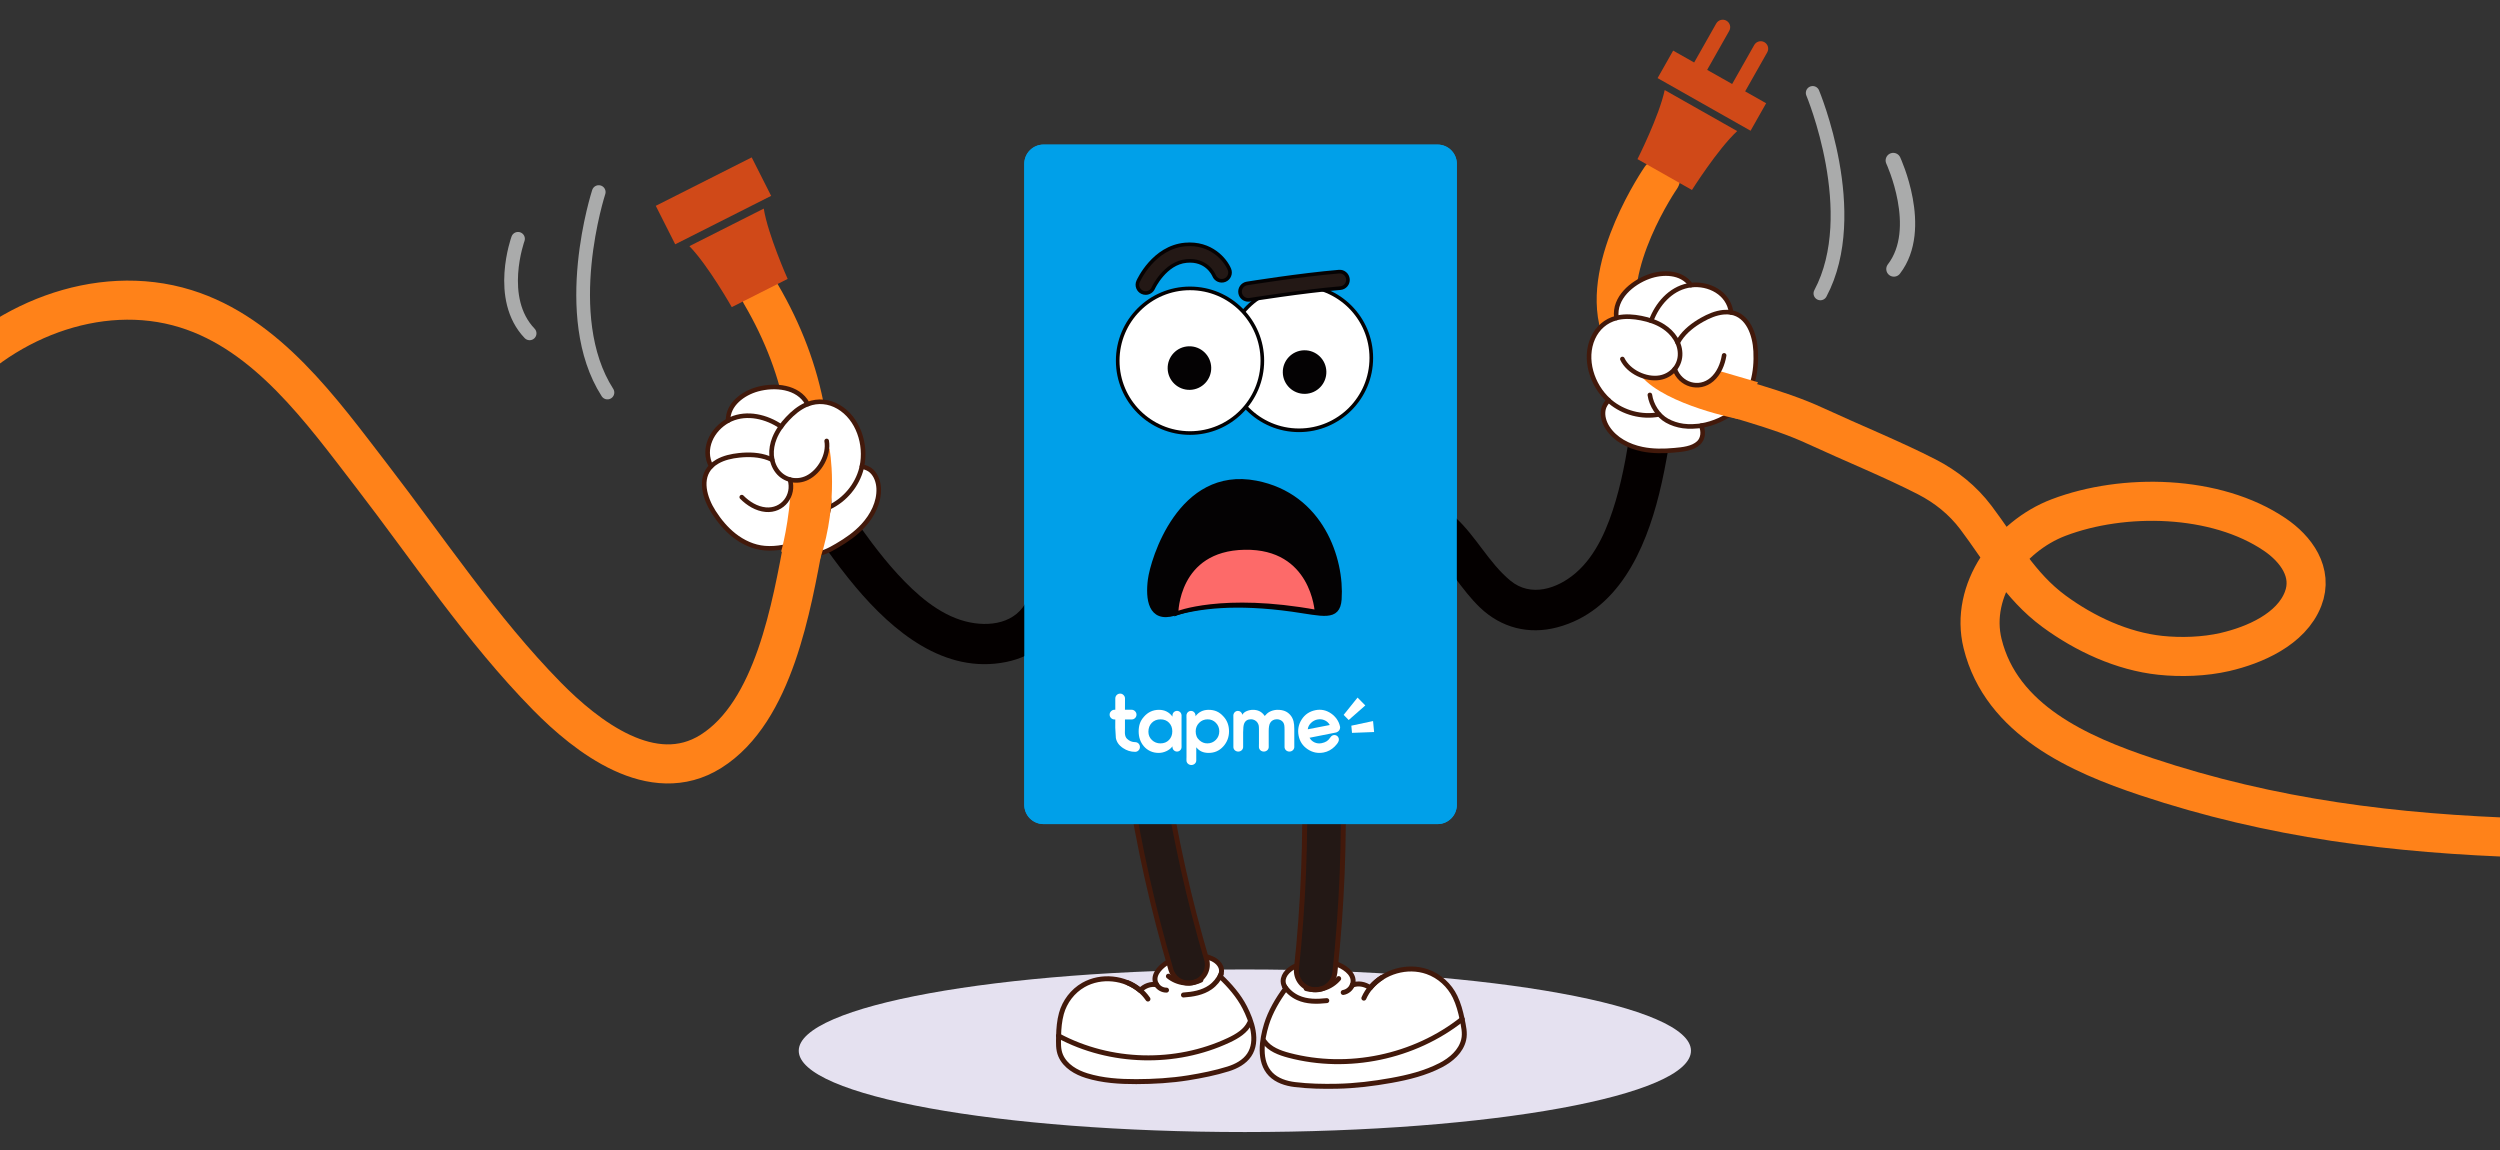
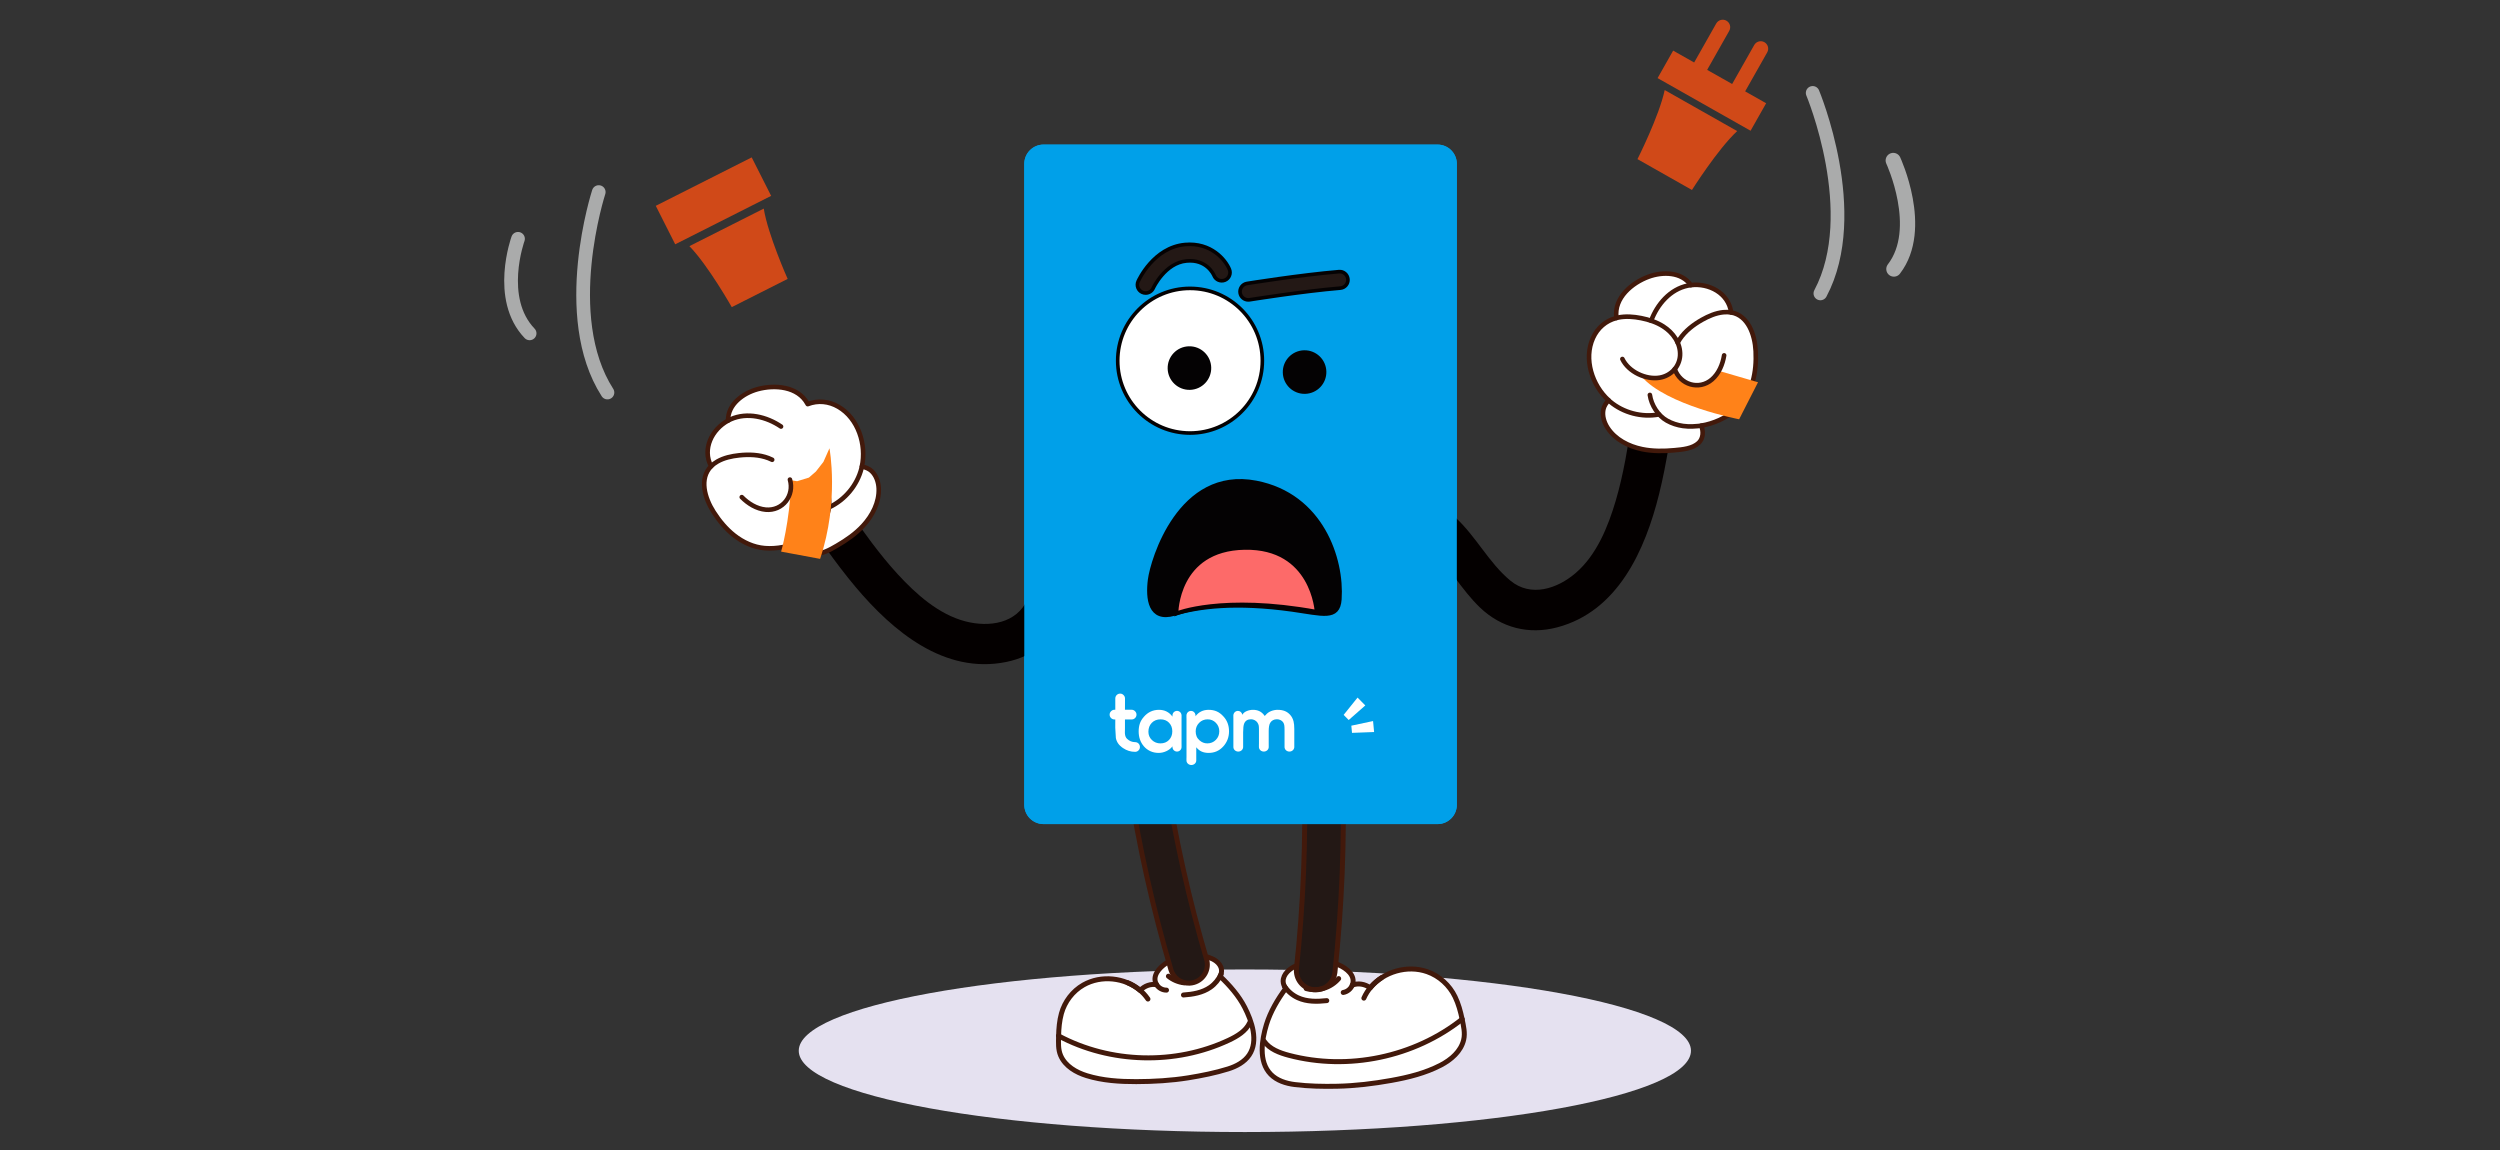
<svg xmlns="http://www.w3.org/2000/svg" version="1.1" id="Layer_1" x="0px" y="0px" width="1088px" height="500.666px" viewBox="0 0 1088 500.666" enable-background="new 0 0 1088 500.666" xml:space="preserve">
  <rect x="0" y="0" width="1088" height="500.666" fill="#333333" stroke="none" />
  <path fill="#E5E1F0" d="M735.91,457.287c0,19.541-86.926,35.379-194.146,35.379c-107.227,0-194.147-15.838-194.147-35.379  c0-19.536,86.921-35.378,194.147-35.378C648.984,421.909,735.91,437.751,735.91,457.287z" />
  <g>
    <path fill="#FFFFFF" stroke="#42190B" stroke-width="2.163" stroke-linecap="round" stroke-linejoin="round" stroke-miterlimit="10" d="   M541.688,438.377c-2.579-5.02-6.555-9.589-10.653-13.441c-0.007,0-0.013,0-0.023,0c0.485-0.975,0.724-2.063,0.553-3.128   c-0.229-1.45-1.193-2.714-2.379-3.583c-1.909-1.399-4.377-2.038-6.692-2.353c-5.213-0.705-10.694,0.439-15.067,3.361   c-2.891,1.938-6.269,5.624-4.087,9.267c0.017,0.031,0.037,0.048,0.056,0.074c-0.008,0-0.01-0.002-0.019-0.002   c-2.54-0.534-5.233,0.43-7.179,2.439c0,0.008,0,0.02-0.003,0.028c-6.667-5.689-16.986-6.774-24.683-2.394   c-4.686,2.667-8.155,7.245-9.584,12.421c-0.873,3.179-1.156,6.482-1.223,9.764c-0.058,2.897-0.271,5.894,0.917,8.604   c2.007,4.586,6.719,7.277,11.312,8.695c6.946,2.149,14.325,2.609,21.558,2.595c7.604-0.018,15.17-0.456,22.687-1.662   c5.775-0.933,11.729-2.118,17.317-3.871c3.557-1.113,7.066-2.963,9.151-6.051C547.799,452.988,544.744,444.322,541.688,438.377z" />
    <path fill="none" stroke="#42190B" stroke-width="2.163" stroke-linecap="round" stroke-miterlimit="10" d="M507.666,430.904   c-1.726,0.029-3.439-0.921-4.327-2.404" />
    <path fill="none" stroke="#42190B" stroke-width="2.163" stroke-linecap="round" stroke-miterlimit="10" d="M499.587,434.786   c-2.192-3.238-5.315-5.626-8.833-7.1" />
    <g>
      <path fill="#231815" stroke="#42190B" stroke-width="2.163" stroke-linecap="round" stroke-linejoin="round" stroke-miterlimit="10" d="    M517.615,427.876c-3.594,0.119-6.953-2.188-8.016-5.799c-7.808-26.5-13.919-53.771-18.157-81.06    c-0.687-4.411,2.334-8.545,6.747-9.231c4.412-0.696,8.548,2.336,9.23,6.75c4.134,26.586,10.087,53.155,17.689,78.976    c1.264,4.286-1.19,8.779-5.473,10.037C518.965,427.748,518.285,427.855,517.615,427.876z" />
    </g>
    <path fill="none" stroke="#42190B" stroke-width="2.163" stroke-linecap="round" stroke-linejoin="round" stroke-miterlimit="10" d="   M531.398,423.947c-0.994,2.291-2.639,4.303-4.687,5.734c-3.357,2.349-7.578,3.06-11.667,3.343" />
-     <path fill="none" stroke="#42190B" stroke-width="2.163" stroke-linecap="round" stroke-miterlimit="10" d="M508.494,424.843   c1.942,1.58,4.336,2.591,6.82,2.885c2.481,0.292,5.046-0.134,7.302-1.218" />
+     <path fill="none" stroke="#42190B" stroke-width="2.163" stroke-linecap="round" stroke-miterlimit="10" d="M508.494,424.843   c1.942,1.58,4.336,2.591,6.82,2.885" />
    <path fill="none" stroke="#42190B" stroke-width="2.163" stroke-linecap="round" stroke-miterlimit="10" d="M460.654,450.796   c22.594,12.063,50.887,12.793,74.073,1.922c3.69-1.734,7.479-3.977,9.168-7.685" />
  </g>
  <g>
    <path fill="#FFFFFF" stroke="#42190B" stroke-width="2.163" stroke-linecap="round" stroke-linejoin="round" stroke-miterlimit="10" d="   M553.012,467.516c2.709,2.771,6.644,4.009,10.492,4.485c6.043,0.75,12.351,0.861,18.437,0.735   c7.911-0.164,15.735-1.124,23.519-2.527c7.401-1.327,14.864-3.17,21.573-6.661c4.434-2.308,8.751-5.937,9.95-11.005   c0.711-2.996-0.063-6.019-0.663-8.974c-0.681-3.349-1.582-6.673-3.069-9.758c-2.423-5.032-6.824-9.067-12.115-10.923   c-8.691-3.049-19.045-0.021-24.809,7.042c-0.004-0.009-0.006-0.022-0.006-0.027c-2.365-1.697-5.302-2.174-7.801-1.165   c-0.006,0.005-0.012,0.011-0.016,0.013c0.012-0.028,0.028-0.06,0.041-0.088c1.553-4.133-2.585-7.276-5.903-8.721   c-5.022-2.176-10.843-2.326-16.046-0.631c-2.312,0.748-4.715,1.863-6.408,3.651c-1.053,1.111-1.798,2.581-1.768,4.109   c0.025,1.12,0.473,2.192,1.148,3.097c-0.006,0-0.016,0.002-0.024,0.004c-3.473,4.703-6.69,10.122-8.397,15.737   C549.127,452.555,547.616,461.992,553.012,467.516z" />
    <path fill="none" stroke="#42190B" stroke-width="2.163" stroke-linecap="round" stroke-miterlimit="10" d="M584.566,431.928   c1.77-0.288,3.346-1.584,3.979-3.265" />
    <path fill="none" stroke="#42190B" stroke-width="2.163" stroke-linecap="round" stroke-miterlimit="10" d="M593.552,434.396   c1.644-3.722,4.39-6.744,7.718-8.905" />
    <g>
      <path fill="#231815" stroke="#42190B" stroke-width="2.163" stroke-linecap="round" stroke-linejoin="round" stroke-miterlimit="10" d="    M573.824,430.683c3.699-0.549,6.707-3.532,7.122-7.422c3.052-28.564,4.225-57.606,3.48-86.315    c-0.121-4.642-3.979-8.305-8.621-8.186c-4.646,0.108-8.308,3.978-8.188,8.621c0.724,27.97-0.419,56.263-3.393,84.09    c-0.493,4.621,2.853,8.762,7.467,9.253C572.419,430.802,573.132,430.783,573.824,430.683z" />
    </g>
    <path fill="none" stroke="#42190B" stroke-width="2.163" stroke-linecap="round" stroke-linejoin="round" stroke-miterlimit="10" d="   M558.989,429.228c1.446,2.164,3.499,3.912,5.864,4.995c3.871,1.777,8.322,1.718,12.557,1.252" />
    <path fill="none" stroke="#42190B" stroke-width="2.163" stroke-linecap="round" stroke-miterlimit="10" d="M582.59,425.885   c-1.693,1.975-3.953,3.456-6.441,4.216c-2.486,0.765-5.188,0.802-7.695,0.117" />
    <path fill="none" stroke="#42190B" stroke-width="2.163" stroke-linecap="round" stroke-miterlimit="10" d="M636.364,443.526   c-20.868,16.545-49.679,22.563-75.425,15.756c-4.096-1.089-8.392-2.675-10.808-6.154" />
  </g>
  <path fill="#00A0E9" d="M634.016,350.235c0,4.642-3.764,8.406-8.405,8.406H454.167c-4.644,0-8.403-3.765-8.403-8.406V71.324  c0-4.642,3.76-8.402,8.403-8.402H625.61c4.642,0,8.405,3.761,8.405,8.402V350.235z" />
-   <path fill="none" stroke="#FF8219" stroke-width="17.008" stroke-linecap="round" stroke-linejoin="round" stroke-miterlimit="10" d="  M-25.375,170.474c24.619-30.151,67.743-48.05,106.2-36.112c35.478,11.014,59.193,44.482,80.821,72.542  c24.805,32.184,47.8,66.977,76.333,96.043c17.33,17.649,46.037,39.997,71.406,24.059c27.496-17.276,35.115-63.271,40.605-92.412  c7.143-37.899,0.67-73.288-18.864-106.595" />
-   <path fill="none" stroke="#FF8219" stroke-width="17.008" stroke-linecap="round" stroke-linejoin="round" stroke-miterlimit="10" d="  M722.735,77.472c0,0-25.927,37.604-17.782,64.47c4.116,13.579,18.888,20.547,30.99,24.981c17.943,6.575,36.756,10.418,54.057,18.411  c16.081,7.43,33.877,14.65,48.574,22.208c8.371,4.303,15.66,10.164,21.354,17.716c10.921,14.483,19.026,29.765,33.993,40.764  c13.329,9.795,29.664,17.412,46.228,19.171c9.022,0.957,19.257,0.602,28.125-1.44c12.821-2.955,28.873-9.853,34.024-23.109  c4.483-11.533-3.049-21.741-12.324-28.022c-25.644-17.373-65.863-18.134-94.1-7.381c-21.605,8.228-38.736,31.713-33.054,54.843  C871.02,313.451,905.136,328.366,934,338c55.085,18.385,108.339,24.833,165.333,26.667" />
  <path fill="#040000" d="M724.749,173.035c-4.9-4.614-13.258-0.616-14.153,5.536c-0.043,0.456-0.134,0.899-0.273,1.335  c-0.269,1.016-0.261,2.03-0.06,3.013c-1.87,11.753-3.725,23.576-7.099,34.998c-3.335,11.28-8.26,23.55-17.39,31.423  c-8.077,6.955-19.586,10.707-28.486,3.335c-9.337-7.734-14.924-19.259-23.911-27.482c-8.365-7.651-19.247,6.165-10.93,13.775  c8.242,7.541,13.57,17.736,21.68,25.471c9.222,8.794,21.166,11.835,33.476,8.611c26.562-6.96,38.375-33.721,44.442-58.062  c1.711-6.878,3.028-13.847,4.206-20.833C727.43,187.155,730.58,178.525,724.749,173.035z" />
  <path fill="#040000" d="M351.513,219.09c2.365-6.3,11.628-6.394,15.144-1.266c0.24,0.391,0.518,0.748,0.834,1.077  c0.688,0.793,1.128,1.707,1.381,2.677c6.857,9.728,13.734,19.522,21.795,28.29c7.966,8.656,17.794,17.496,29.456,20.543  c10.317,2.686,22.303,0.98,27.045-9.561c4.973-11.057,4.906-23.863,9.353-35.206c4.137-10.557,19.993-2.946,15.879,7.547  c-4.074,10.401-4.363,21.904-8.234,32.42c-4.404,11.957-13.786,19.949-26.256,22.48c-26.909,5.46-49.308-13.357-65.48-32.534  c-4.567-5.42-8.823-11.096-12.959-16.849C355.326,232.947,348.698,226.59,351.513,219.09z" />
  <path fill="#00A0E9" d="M634.016,350.235c0,4.642-3.764,8.406-8.405,8.406H454.167c-4.644,0-8.403-3.765-8.403-8.406V71.324  c0-4.642,3.76-8.402,8.403-8.402H625.61c4.642,0,8.405,3.761,8.405,8.402V350.235z" />
  <g>
    <polygon fill="#FFFFFF" points="588.095,315.816 588.393,318.944 598.007,318.578 597.553,313.799  " />
    <polygon fill="#FFFFFF" points="584.75,311.122 586.958,313.355 594.183,307.01 590.809,303.585  " />
    <g>
      <path fill="#FFFFFF" d="M493.986,327.2c0.587,0,1.084-0.208,1.495-0.619c0.411-0.41,0.616-0.91,0.616-1.493    c0-0.588-0.205-1.094-0.616-1.515c-0.411-0.4-0.908-0.6-1.495-0.6c-1.303,0-2.454-0.471-3.452-1.407    c-0.565-0.51-0.886-1.271-0.966-2.294c-0.013-0.177-0.021-0.371-0.021-0.598c0-0.207,0.008-0.452,0.021-0.721    c0.01-0.711,0.015-1.135,0.015-1.269v-3.575h2.905c0.577,0,1.068-0.197,1.479-0.6c0.423-0.409,0.635-0.912,0.635-1.511    c0-0.575-0.212-1.072-0.635-1.479c-0.411-0.424-0.902-0.636-1.479-0.636h-2.905l0.019-4.917c0-0.57-0.214-1.063-0.633-1.471    c-0.401-0.428-0.893-0.637-1.479-0.637c-0.588,0-1.089,0.205-1.498,0.612c-0.411,0.423-0.616,0.925-0.616,1.495v4.917h-0.354    c-0.573,0-1.064,0.212-1.476,0.636c-0.426,0.406-0.637,0.903-0.637,1.479c0,0.599,0.211,1.102,0.637,1.511    c0.411,0.402,0.902,0.6,1.476,0.6h0.354l-0.017,3.575l0.263,4.49c0.331,1.771,1.37,3.238,3.119,4.387    C490.357,326.657,492.105,327.2,493.986,327.2" />
      <path fill="#FFFFFF" d="M508.751,322.034c-0.959,0.99-2.204,1.488-3.733,1.488c-1.446,0-2.677-0.485-3.698-1.457    c-1.023-0.972-1.533-2.181-1.533-3.614c0-1.57,0.489-2.854,1.466-3.871c0.981-1.009,2.258-1.517,3.829-1.517    c1.513,0,2.737,0.489,3.687,1.471c0.943,0.984,1.418,2.224,1.418,3.728C510.186,319.78,509.709,321.04,508.751,322.034     M514.204,311.206h-0.006c-0.074-1.023-0.921-1.833-1.962-1.833c-1.092,0-1.977,0.888-1.977,1.98v0.526    c-1.44-1.977-3.401-2.965-5.879-2.965c-2.615,0-4.806,1.013-6.571,3.049c-0.808,0.91-1.387,1.878-1.736,2.892    c-0.351,1.019-0.528,2.17-0.528,3.438c0,2.517,0.734,4.664,2.201,6.421c0.787,0.935,1.734,1.66,2.838,2.178    c1.107,0.518,2.33,0.774,3.67,0.774c1.146,0,2.278-0.261,3.396-0.786c1.089-0.51,1.958-1.209,2.609-2.082v0.312    c0,1.091,0.885,1.975,1.977,1.975c1.091,0,1.977-0.884,1.977-1.975v-1.155c0-0.03-0.004-0.059-0.009-0.096v-11.258    c0.005-0.033,0.009-0.062,0.009-0.097v-1.151c0-0.037-0.004-0.065-0.009-0.096V311.206z" />
      <path fill="#FFFFFF" d="M563.273,317.227c0-1.317-0.106-2.414-0.32-3.283c-0.275-1.102-0.765-2.047-1.465-2.834    c-0.703-0.783-1.5-1.346-2.392-1.687c-0.895-0.34-1.903-0.508-3.031-0.508c-1.003,0-1.962,0.183-2.887,0.551    c-0.927,0.367-1.685,0.908-2.281,1.625c-0.17,0.125-0.318,0.302-0.445,0.534l-0.415-0.534c-1.148-1.45-2.721-2.176-4.724-2.176    c-0.936,0-1.848,0.183-2.741,0.549c-0.896,0.365-1.533,0.91-1.915,1.619v-0.06h-0.009c-0.16-0.936-0.961-1.65-1.931-1.65    s-1.771,0.715-1.928,1.65h-0.024v0.22c0,0.035-0.011,0.071-0.011,0.11v1.155c0,0.032,0.011,0.069,0.011,0.106v11.322    c0,0.006,0,0.016,0,0.018v1.155c0,1.089,0.947,1.979,2.122,1.979c1.169,0,2.121-0.89,2.121-1.979v-0.125h0.002v-6.281    c0-1.784,0.144-3.05,0.445-3.796c0.51-1.253,1.509-1.882,3-1.882c0.53,0,1.05,0.128,1.563,0.387    c0.506,0.255,0.91,0.604,1.211,1.052c0.298,0.443,0.479,0.867,0.557,1.26c0.074,0.393,0.111,0.918,0.111,1.578v0.412v6.134    c-0.003,0.037-0.013,0.072-0.013,0.106v1.155c0,1.089,0.955,1.979,2.131,1.979c1.179,0,2.131-0.89,2.131-1.979v-1.155    c0-0.026-0.005-0.047-0.005-0.069v-5.182v-0.668c0-0.638,0.046-1.272,0.143-1.915c0.094-0.633,0.271-1.159,0.525-1.562    c0.637-1.023,1.615-1.533,2.937-1.533c0.51,0,1.013,0.119,1.511,0.354c0.501,0.234,0.889,0.559,1.164,0.97    c0.28,0.415,0.448,0.877,0.512,1.375c0.068,0.499,0.097,1.165,0.097,1.99v6.22c0,0.007,0,0.015,0,0.021v1.155    c0,0.011,0,0.015,0,0.022v0.183h0.021c0.111,0.993,1.003,1.773,2.098,1.773c1.098,0,1.989-0.78,2.101-1.773h0.024V317.227z" />
      <path fill="#FFFFFF" d="M529.132,321.997c-0.998,1.018-2.241,1.525-3.729,1.525c-1.255,0-2.385-0.444-3.382-1.332    c-0.575-0.508-0.998-1.081-1.262-1.729c-0.267-0.642-0.396-1.367-0.396-2.17c0-1.457,0.497-2.694,1.498-3.711    c0.999-1.009,2.231-1.521,3.698-1.521c1.424,0,2.631,0.512,3.604,1.521c0.979,1.017,1.469,2.241,1.469,3.682    C530.632,319.741,530.131,320.984,529.132,321.997 M534.25,314.699c-0.41-1.102-1.025-2.075-1.832-2.924    c-0.893-0.997-1.862-1.725-2.903-2.181c-1.042-0.454-2.209-0.68-3.51-0.68c-1.21,0-2.3,0.234-3.27,0.709    c-0.955,0.466-1.771,1.171-2.444,2.096v-0.366c0-0.086-0.015-0.164-0.027-0.244v-0.093h-0.008c-0.156-0.929-0.962-1.64-1.934-1.64    c-0.974,0-1.775,0.711-1.936,1.64h-0.015v0.156c-0.002,0.058-0.017,0.115-0.017,0.181v1.151c0,0.062,0.015,0.119,0.017,0.183    v16.951c-0.002,0.056-0.017,0.109-0.017,0.167v1.152c0,1.091,0.954,1.979,2.133,1.979c1.178,0,2.131-0.888,2.131-1.979v-1.152    c0-0.005-0.002-0.011-0.002-0.017v-4.574c0.722,0.884,1.515,1.513,2.373,1.885c0.863,0.38,1.868,0.568,3.015,0.568    c2.533,0,4.644-0.924,6.335-2.781c1.69-1.854,2.535-4.053,2.535-6.596C534.875,316.998,534.668,315.801,534.25,314.699" />
-       <path fill="#FFFFFF" d="M570.541,314.629c0.813-0.795,1.742-1.299,2.788-1.502c1.112-0.214,2.153-0.108,3.13,0.322    c0.976,0.426,1.728,1.118,2.264,2.078l-9.587,1.863C569.261,316.347,569.729,315.427,570.541,314.629 M581.927,320.296    c-0.859-0.661-2.097-0.489-2.758,0.378l-0.438,0.567h-0.007c-0.708,1.137-1.91,1.87-3.602,2.198    c-1.064,0.202-2.073,0.093-3.022-0.339c-0.951-0.432-1.675-1.107-2.182-2.028l11.736-2.332c0-0.014,0.021-0.026,0.022-0.039    c0.896-0.295,1.543-1.126,1.543-2.114c0-0.039-0.008-0.075-0.01-0.112c0-0.009,0.01-0.023,0.008-0.035    c-0.006-0.039-0.019-0.076-0.022-0.109c-0.019-0.147-0.05-0.293-0.093-0.429c-0.48-2.062-1.816-4.007-3.743-5.359    c-2.097-1.465-4.36-1.962-6.806-1.487c-2.607,0.508-4.619,1.841-6.026,4.009c-1.414,2.163-1.868,4.532-1.364,7.109    c0.489,2.517,1.804,4.487,3.943,5.905c2.137,1.424,4.458,1.887,6.963,1.401c1.814-0.354,3.419-1.223,4.807-2.605    c0.741-0.739,1.294-1.448,1.584-2.092C582.906,321.948,582.705,320.89,581.927,320.296" />
    </g>
  </g>
  <path fill="none" stroke="#AAABAB" stroke-width="5.964" stroke-linecap="round" stroke-linejoin="round" stroke-miterlimit="10" d="  M260.57,83.585c0,0-17.557,53.956,3.794,87.242" />
  <path fill="none" stroke="#AAABAB" stroke-width="5.964" stroke-linecap="round" stroke-linejoin="round" stroke-miterlimit="10" d="  M225.439,103.927c0,0-9.449,26.011,5.051,41.148" />
  <path fill="none" stroke="#AAABAB" stroke-width="5.964" stroke-linecap="round" stroke-linejoin="round" stroke-miterlimit="10" d="  M788.879,40.432c0,0,21.911,52.34,3.353,87.26" />
  <path fill="none" stroke="#AAABAB" stroke-width="6.638" stroke-linecap="round" stroke-linejoin="round" stroke-miterlimit="10" d="  M823.941,69.842c0,0,13.818,29.654,0.28,47.239" />
  <g>
    <g>
      <g>
-         <circle fill="#FFFFFF" stroke="#040203" stroke-width="1.578" stroke-miterlimit="10" cx="565.314" cy="155.788" r="31.476" />
        <path fill="#040203" d="M577.231,161.686c0.134,5.235-4.003,9.587-9.238,9.721c-5.235,0.131-9.589-4.007-9.719-9.244     c-0.132-5.233,4.005-9.584,9.24-9.717C572.75,152.313,577.102,156.449,577.231,161.686z" />
      </g>
      <g>
        <circle fill="#FFFFFF" stroke="#040203" stroke-width="1.578" stroke-miterlimit="10" cx="517.901" cy="156.984" r="31.474" />
        <path fill="#040203" d="M527.123,159.949c0.131,5.235-4.007,9.585-9.242,9.719c-5.234,0.131-9.586-4.007-9.717-9.242     c-0.132-5.235,4.004-9.588,9.242-9.719C522.637,150.577,526.989,154.714,527.123,159.949z" />
      </g>
    </g>
    <g>
      <g>
        <path fill="#231815" stroke="#040203" stroke-width="1.578" stroke-miterlimit="10" d="M543.345,130.513     c-1.771,0.045-3.35-1.225-3.639-3.026c-0.314-1.96,1.019-3.81,2.981-4.126c0.231-0.039,23.314-3.748,40.047-5.144     c1.939-0.201,3.717,1.308,3.883,3.29c0.169,1.983-1.307,3.719-3.287,3.886c-16.446,1.372-39.269,5.04-39.496,5.077     C543.669,130.494,543.511,130.509,543.345,130.513z" />
      </g>
      <g>
        <path fill="#231815" stroke="#040203" stroke-width="1.578" stroke-miterlimit="10" d="M498.679,127.527     c-0.52,0.015-1.052-0.089-1.56-0.316c-1.81-0.812-2.621-2.933-1.81-4.748c0.267-0.603,6.754-14.793,20.403-16.05     c11.327-1.013,17.608,6.62,19.331,10.822c0.752,1.839-0.13,3.942-1.969,4.697c-1.837,0.747-3.945-0.126-4.699-1.971     c-0.306-0.707-3.341-7.206-12.004-6.376c-9.417,0.865-14.442,11.714-14.494,11.823     C501.288,126.707,500.019,127.494,498.679,127.527z" />
      </g>
    </g>
  </g>
  <g>
    <path fill="#040203" stroke="#040203" stroke-width="1.578" stroke-miterlimit="10" d="M583.092,260.824   c1.238-17.609-7.948-45.356-36.441-50.859c-33.348-6.443-45.236,33.907-46.305,42.274s0,18.053,10.687,14.971   c10.685-3.082,26.512-5.246,51.467-1.763C575.458,267.255,582.454,269.869,583.092,260.824z" />
    <path fill="#FD6A69" stroke="#040203" stroke-width="1.71" stroke-miterlimit="10" d="M511.942,266.984   c0,0,19.921-8.233,61.085-0.707c0,0-1.543-28.389-31.345-27.873C511.879,238.918,511.942,266.984,511.942,266.984z" />
  </g>
  <g>
    <path fill="#FFFFFF" stroke="#42190B" stroke-width="2.003" stroke-linecap="round" stroke-linejoin="round" stroke-miterlimit="10" d="   M753.392,135.98c-1.107-8.44-9.688-12.877-17.56-11.889c-3.988-5.864-12.328-5.895-18.392-3.657   c-7.249,2.669-15.028,9.185-13.997,17.701c0,0,0.004,0.111,0.021,0.266c-4.63,1.188-8.228,4.343-10.202,8.72   c-4.117,9.121-0.386,20.56,6.816,27.088c-1.139,1.189-1.996,2.556-2.291,3.996c-0.563,2.756,0.341,5.657,1.832,7.971   c3.311,5.116,9.152,8.077,14.983,9.291c4.671,0.977,9.48,0.912,14.21,0.471c3.467-0.326,7.825-0.687,10.479-3.218   c1.948-1.861,2.147-4.999,1.054-7.475c5.488-0.898,10.814-3.357,14.78-6.722c3.737-3.17,6.238-7.601,7.595-12.269   c1.257-4.336,1.573-8.903,1.352-13.409C763.711,145.615,760.774,137.265,753.392,135.98z" />
    <g>
      <path fill="none" stroke="#42190B" stroke-width="2.003" stroke-linecap="round" stroke-linejoin="round" stroke-miterlimit="10" d="    M721.928,180.369c-7.422,1.379-15.429-0.711-21.211-5.577c-0.22-0.187-0.439-0.374-0.653-0.569" />
      <path fill="none" stroke="#42190B" stroke-width="2.003" stroke-linecap="round" stroke-linejoin="round" stroke-miterlimit="10" d="    M718.582,139.587c2.633-7.128,8.269-13.716,15.97-15.294c0.424-0.086,0.853-0.154,1.278-0.212" />
      <path fill="none" stroke="#42190B" stroke-width="2.003" stroke-linecap="round" stroke-linejoin="round" stroke-miterlimit="10" d="    M753.392,135.98c-1.054-0.183-2.198-0.22-3.443-0.095c-3.275,0.341-6.376,1.681-9.247,3.298c-3.754,2.127-7.279,4.827-9.675,8.412    c-0.329,0.491-0.631,0.994-0.904,1.515" />
      <path fill="none" stroke="#42190B" stroke-width="2.003" stroke-linecap="round" stroke-linejoin="round" stroke-miterlimit="10" d="    M718.023,171.875c0.614,4.411,3.53,9.008,7.435,11.191c2.165,1.219,4.541,1.969,6.996,2.322c2.833,0.406,5.702,0.154,8.539-0.173" />
    </g>
  </g>
  <g>
    <path fill="#FFFFFF" stroke="#42190B" stroke-width="2.003" stroke-linecap="round" stroke-linejoin="round" stroke-miterlimit="10" d="   M309.481,202.924c-4.007-7.515,0.398-16.109,7.378-19.882c-0.165-7.089,6.604-11.961,12.84-13.666   c7.449-2.038,17.566-1.256,21.68,6.273c0,0,0.06,0.092,0.135,0.226c4.459-1.724,9.22-1.247,13.368,1.167   c8.653,5.03,12.267,16.508,10.2,26.003c1.617,0.311,3.107,0.921,4.188,1.921c2.057,1.917,3.01,4.804,3.14,7.552   c0.281,6.088-2.754,11.891-6.793,16.269c-3.232,3.512-7.186,6.253-11.289,8.645c-3.012,1.749-6.771,3.988-10.399,3.471   c-2.667-0.382-4.654-2.821-5.205-5.47c-4.987,2.459-10.75,3.551-15.931,3.119c-4.884-0.409-9.493-2.559-13.311-5.57   c-3.542-2.797-6.458-6.329-8.891-10.124C306.681,216.763,304.217,208.26,309.481,202.924z" />
    <g>
      <path fill="none" stroke="#42190B" stroke-width="2.003" stroke-linecap="round" stroke-linejoin="round" stroke-miterlimit="10" d="    M360.882,220.759c6.838-3.191,12.142-9.546,14.018-16.865c0.072-0.281,0.142-0.562,0.201-0.845" />
      <path fill="none" stroke="#42190B" stroke-width="2.003" stroke-linecap="round" stroke-linejoin="round" stroke-miterlimit="10" d="    M339.901,185.629c-6.287-4.27-14.704-6.357-21.885-3.164c-0.395,0.175-0.783,0.37-1.163,0.569" />
      <path fill="none" stroke="#42190B" stroke-width="2.003" stroke-linecap="round" stroke-linejoin="round" stroke-miterlimit="10" d="    M309.481,202.924c0.75-0.761,1.658-1.457,2.745-2.077c2.862-1.63,6.164-2.337,9.439-2.69c4.292-0.454,8.73-0.306,12.764,1.221    c0.553,0.208,1.093,0.442,1.619,0.709" />
      <path fill="none" stroke="#42190B" stroke-width="2.003" stroke-linecap="round" stroke-linejoin="round" stroke-miterlimit="10" d="    M359.122,211.578c2.065,3.943,2.361,9.384,0.454,13.428c-1.052,2.25-2.55,4.241-4.342,5.955c-2.071,1.979-4.553,3.439-7.05,4.824" />
    </g>
  </g>
  <path fill="#FF8219" d="M339.942,240.064c0,0,3.683-12.492,4.471-31.034l2.499,0.395l5.129-1.578l3.024-2.63l3.288-4.208l2.63-5.918  c0,0,4.339,23.013-4.077,48.13L339.942,240.064z" />
  <path fill="#FF8219" d="M756.872,182.467c0,0-31.626-6.049-42.541-18.674l7.891,0.789l4.076-1.314l2.104-1.973l2.367,3.551  l3.55,2.367l3.419,0.394l3.551-0.263l3.156-1.446l3.683-4.472l16.964,4.932L756.872,182.467z" />
-   <path fill="none" stroke="#42190B" stroke-width="2.003" stroke-linecap="round" stroke-linejoin="round" stroke-miterlimit="10" d="  M351.509,175.851c-0.243,0.088-0.477,0.187-0.713,0.292c-3.078,1.374-5.723,3.587-8.03,6.043c-2.358,2.502-4.438,5.327-5.716,8.522  c-1.896,4.72-1.917,10.387,1.381,14.519c3.103,3.884,8.416,4.889,12.84,2.733c5.465-2.671,9.583-9.988,8.496-16.06" />
  <path fill="none" stroke="#42190B" stroke-width="2.003" stroke-linecap="round" stroke-linejoin="round" stroke-miterlimit="10" d="  M343.779,208.72c2.022,6.892-3.138,13.765-10.561,13.085c-3.964-0.359-7.656-2.669-10.403-5.457" />
  <path fill="none" stroke="#42190B" stroke-width="2.003" stroke-linecap="round" stroke-linejoin="round" stroke-miterlimit="10" d="  M728.848,160.633c2.363,6.783,10.556,9.376,16.2,4.513c3.016-2.6,4.679-6.627,5.295-10.489" />
  <path fill="none" stroke="#42190B" stroke-width="2.003" stroke-linecap="round" stroke-linejoin="round" stroke-miterlimit="10" d="  M703.455,138.376c0.249-0.065,0.496-0.123,0.748-0.175c3.305-0.672,6.742-0.408,10.048,0.249c3.374,0.666,6.707,1.757,9.604,3.612  c4.288,2.741,7.598,7.34,7.314,12.618c-0.268,4.964-4.009,8.87-8.862,9.688c-6,1.002-13.603-2.559-16.247-8.133" />
  <g>
    <path fill="#D04918" d="M332.384,90.787c1.833,11.397,10.404,30.596,10.404,30.596l-24.325,12.279c0,0-10.357-18.296-18.439-26.539   L332.384,90.787z" />
    <rect x="287.249" y="77.975" transform="matrix(-0.893 0.451 -0.451 -0.893 627.279 25.321)" fill="#D04918" width="46.75" height="18.751" />
  </g>
  <g>
    <path fill="#D04918" d="M756.02,57.049c-8.466,7.848-19.681,25.63-19.681,25.63l-23.714-13.424c0,0,9.476-18.769,11.85-30.065   L756.02,57.049z" />
    <path fill="#D04918" d="M721.384,33.991l40.465,22.91l6.775-11.966l-9.138-5.173l9.606-16.97c0.885-1.562,0.335-3.545-1.227-4.429   c-1.562-0.885-3.545-0.336-4.429,1.228l-9.609,16.969l-10.876-6.158l9.607-16.97c0.885-1.562,0.335-3.545-1.228-4.429   s-3.546-0.335-4.43,1.228l-9.606,16.968l-9.137-5.173L721.384,33.991z" />
  </g>
</svg>